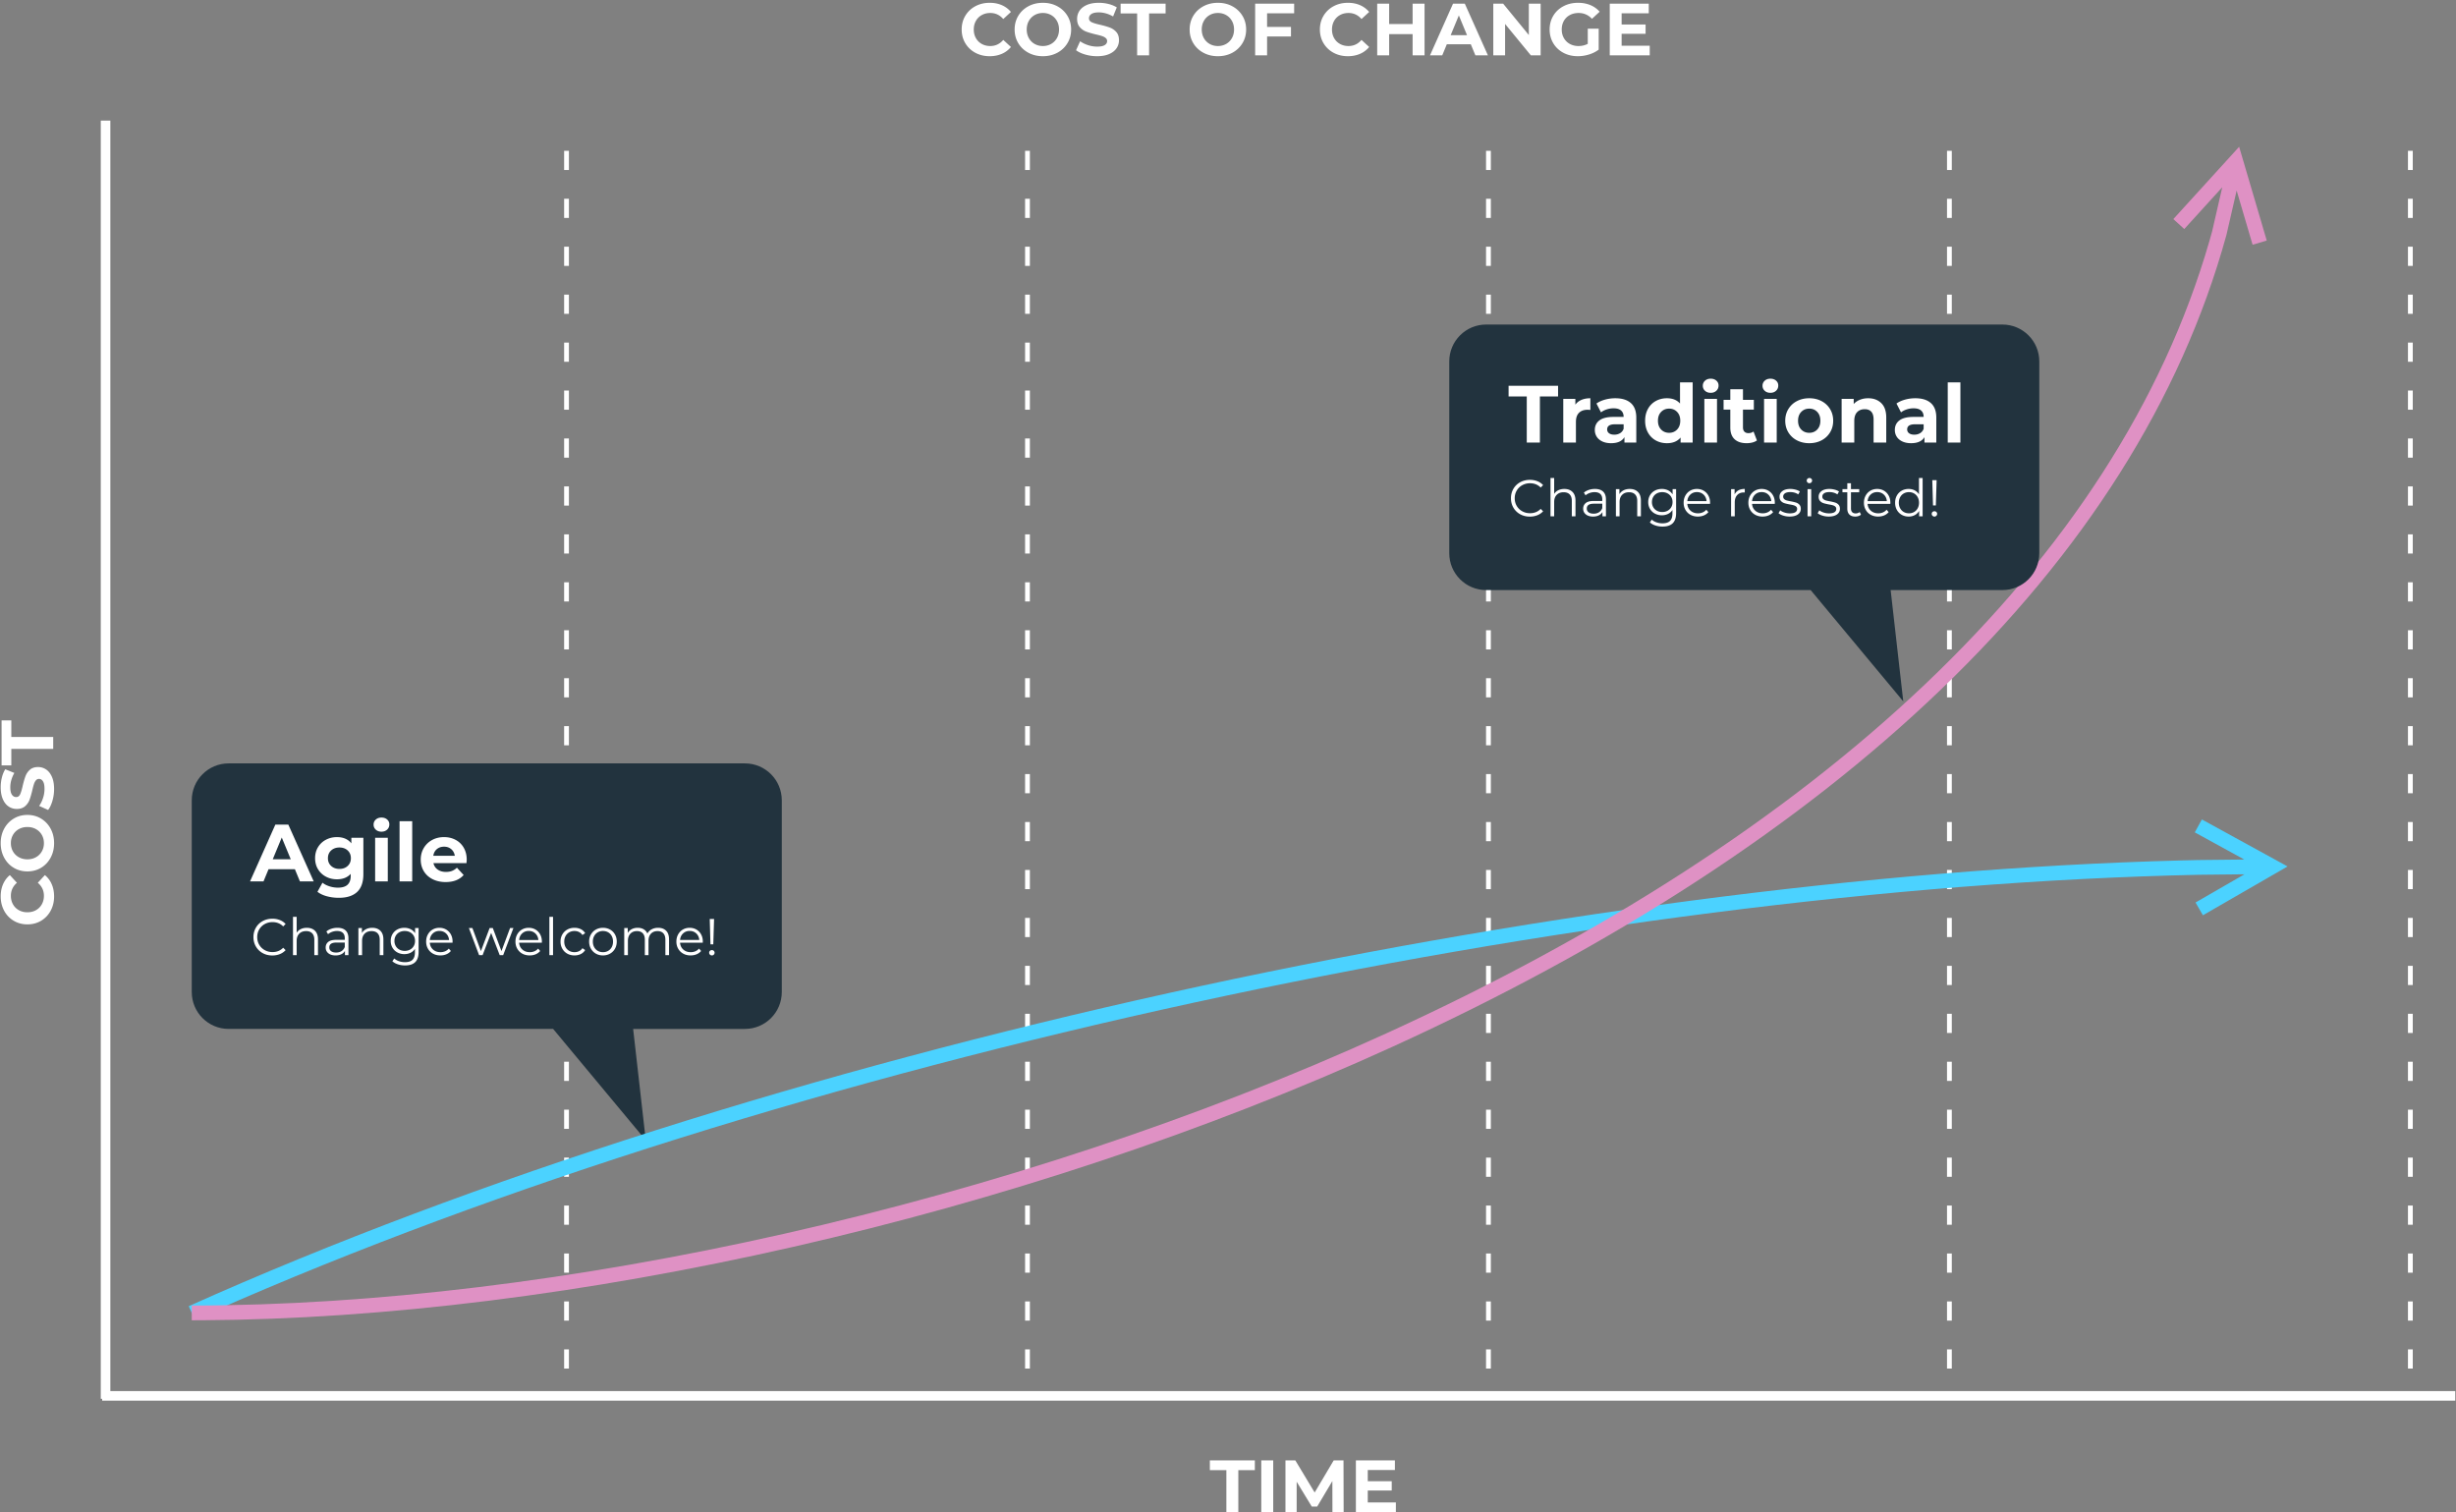
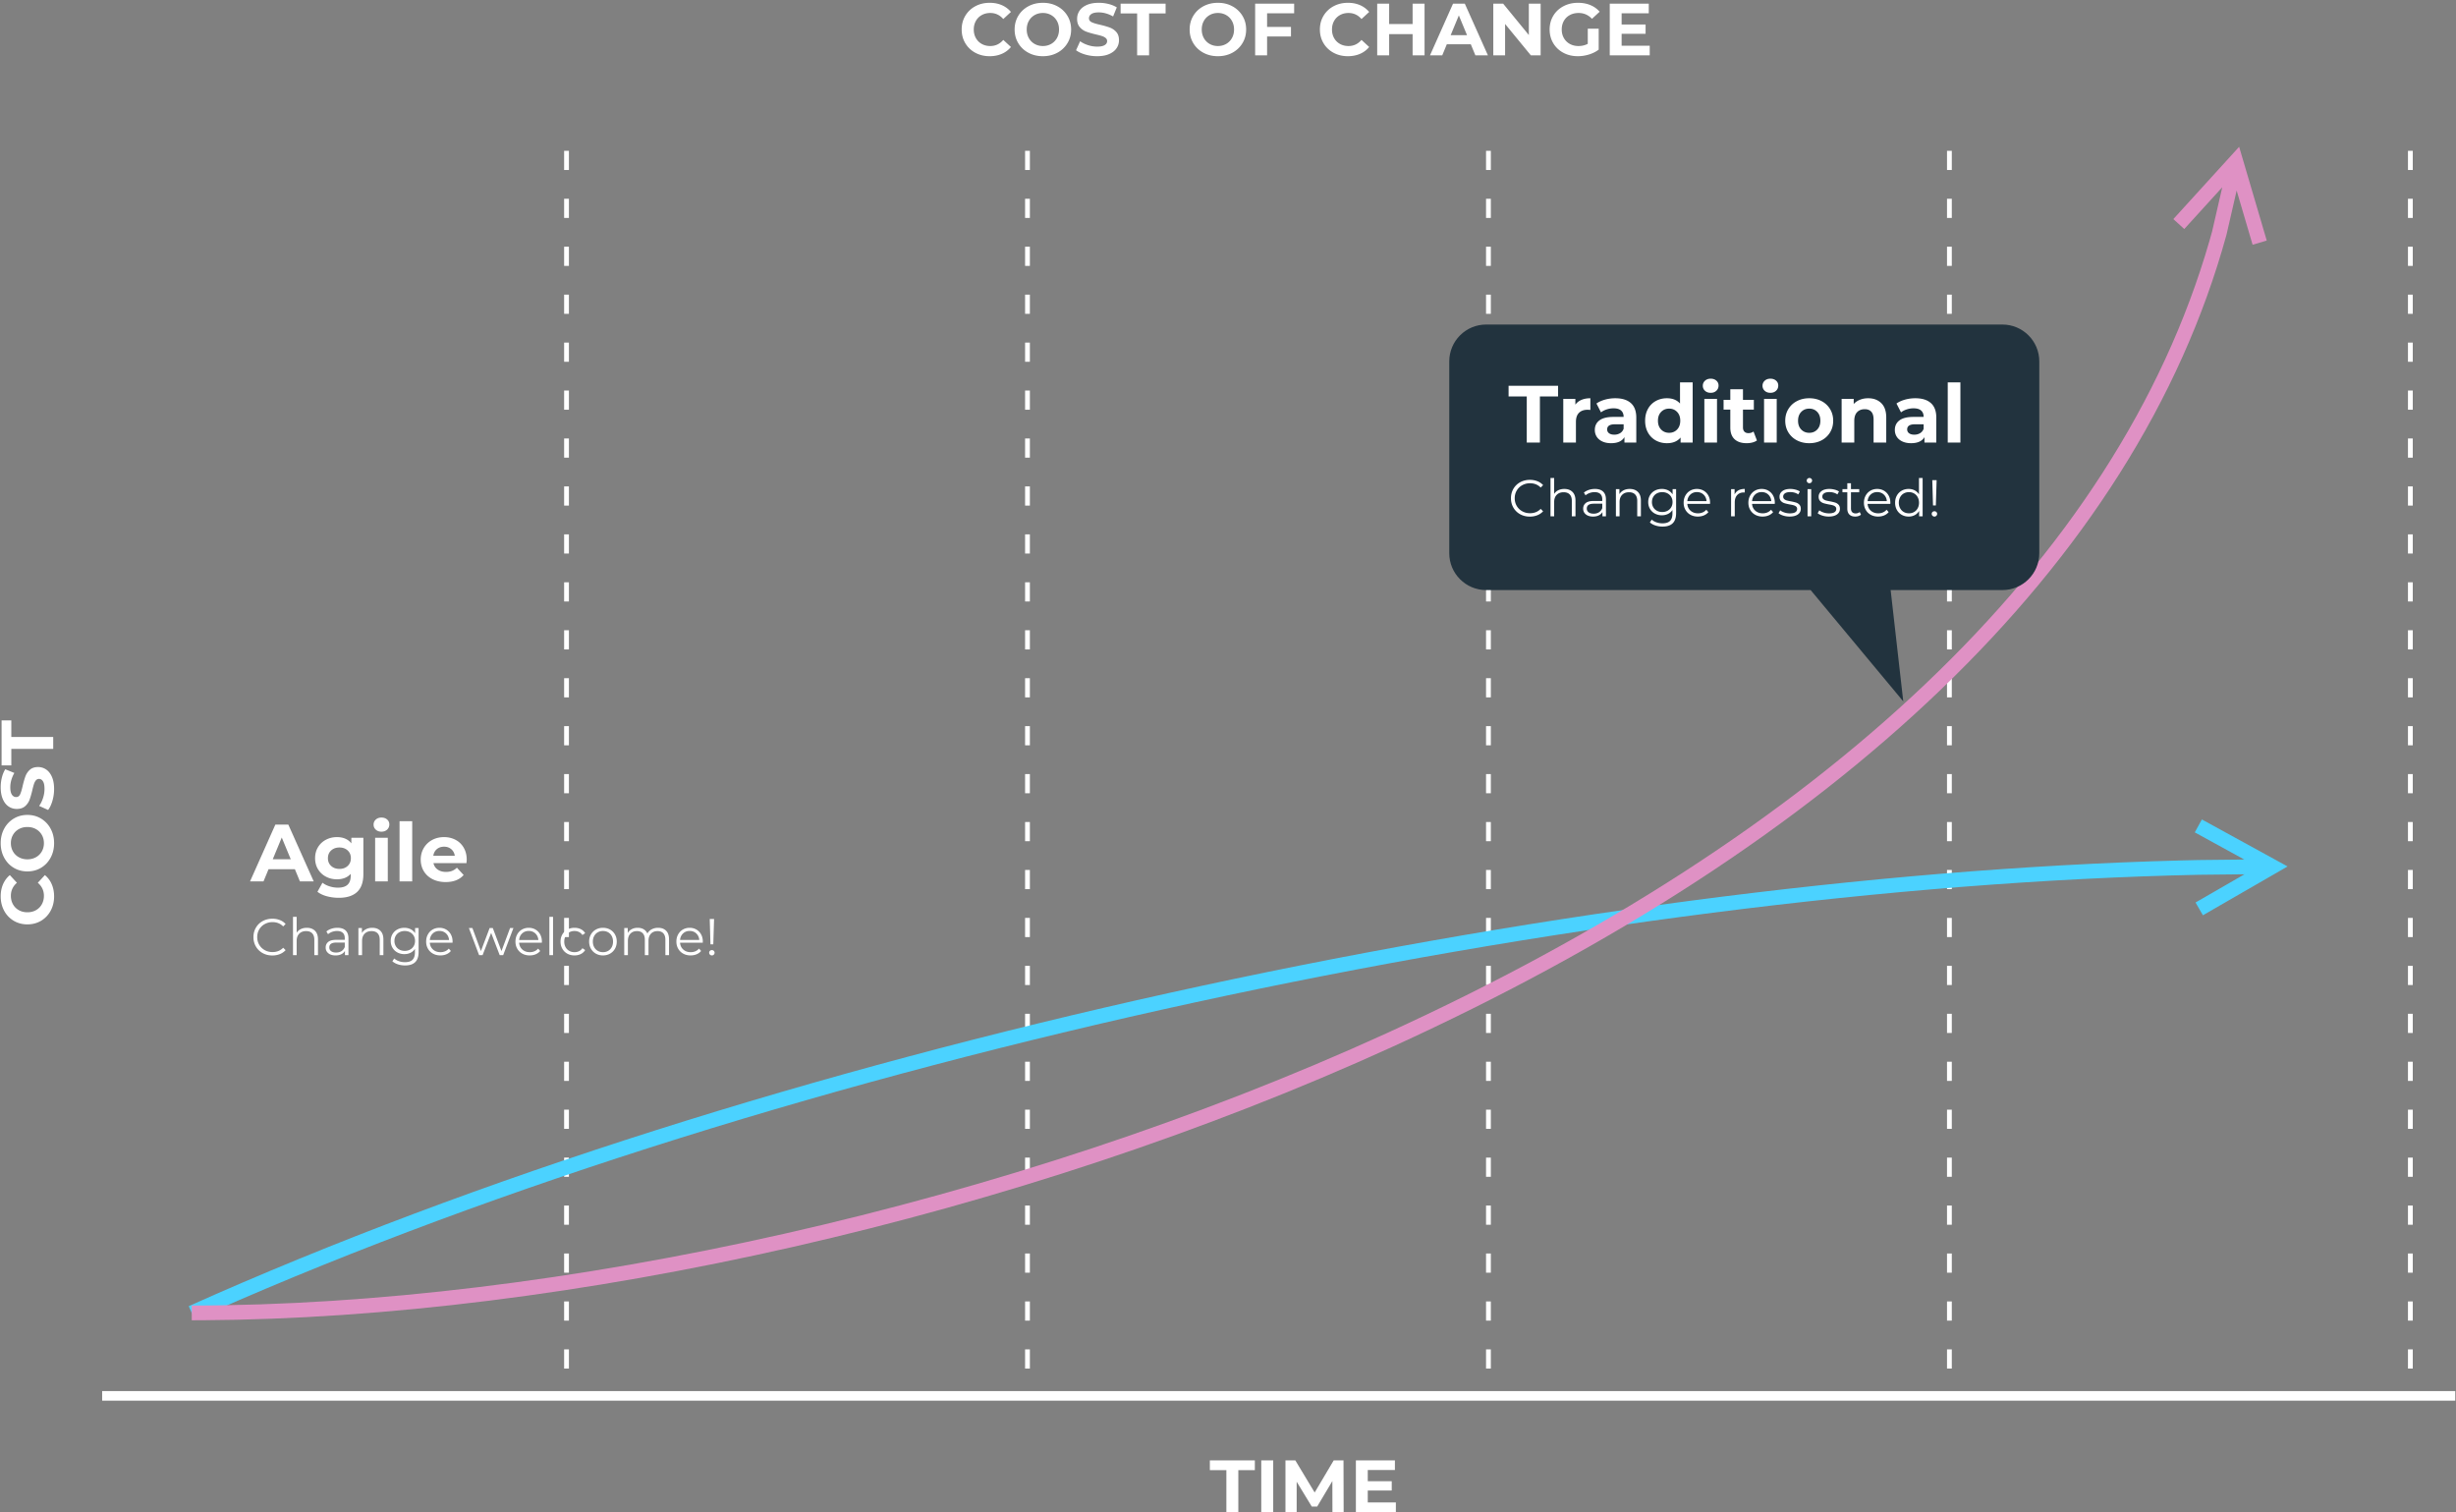
<svg xmlns="http://www.w3.org/2000/svg" width="666" height="410" viewBox="0 0 666 410">
  <rect x="0" y="0" width="666" height="410" fill="#808080" stroke="none" />
  <g fill="none" fill-rule="evenodd">
-     <path stroke="#FFFFFF" stroke-linecap="square" stroke-width="2.6" d="M28.625 34v344" />
    <path stroke="#FFFFFF" stroke-dasharray="3.9,9.1" stroke-linecap="square" stroke-width="1.3" d="M153.625 41.546v332.908" />
    <path stroke="#FFFFFF" stroke-dasharray="3.9,9.1" stroke-linecap="square" stroke-width="1.3" d="M278.625 41.546v332.908" />
    <path stroke="#FFFFFF" stroke-dasharray="3.9,9.1" stroke-linecap="square" stroke-width="1.3" d="M403.625 41.546v332.908" />
    <path stroke="#FFFFFF" stroke-dasharray="3.9,9.1" stroke-linecap="square" stroke-width="1.3" d="M528.625 41.546v332.908" />
    <path stroke="#FFFFFF" stroke-dasharray="3.9,9.1" stroke-linecap="square" stroke-width="1.3" d="M653.625 41.546v332.908" />
    <path fill="#FFFFFF" fill-rule="nonzero" d="M268.36 15.24c1.213 0 2.313-.213 3.3-.64a6.483 6.483 0 002.48-1.86l-2.08-1.92c-.947 1.107-2.12 1.66-3.52 1.66-.867 0-1.64-.19-2.32-.57-.68-.38-1.21-.91-1.59-1.59-.38-.68-.57-1.453-.57-2.32 0-.867.19-1.64.57-2.32.38-.68.91-1.21 1.59-1.59.68-.38 1.453-.57 2.32-.57 1.4 0 2.573.547 3.52 1.64l2.08-1.92a6.59 6.59 0 00-2.47-1.84c-.98-.427-2.077-.64-3.29-.64-1.44 0-2.737.31-3.89.93a6.94 6.94 0 00-2.72 2.58c-.66 1.1-.99 2.343-.99 3.73s.33 2.63.99 3.73a6.94 6.94 0 002.72 2.58c1.153.62 2.443.93 3.87.93zm14.44 0c1.453 0 2.76-.313 3.92-.94a7.067 7.067 0 002.74-2.59c.667-1.1 1-2.337 1-3.71 0-1.373-.333-2.61-1-3.71a7.067 7.067 0 00-2.74-2.59c-1.16-.627-2.467-.94-3.92-.94-1.453 0-2.763.313-3.93.94-1.167.627-2.08 1.49-2.74 2.59-.66 1.1-.99 2.337-.99 3.71 0 1.373.33 2.61.99 3.71.66 1.1 1.573 1.963 2.74 2.59 1.167.627 2.477.94 3.93.94zm0-2.76c-.827 0-1.573-.19-2.24-.57a4.09 4.09 0 01-1.57-1.59c-.38-.68-.57-1.453-.57-2.32 0-.867.19-1.64.57-2.32a4.09 4.09 0 011.57-1.59c.667-.38 1.413-.57 2.24-.57.827 0 1.573.19 2.24.57.667.38 1.19.91 1.57 1.59.38.68.57 1.453.57 2.32 0 .867-.19 1.64-.57 2.32a4.09 4.09 0 01-1.57 1.59c-.667.38-1.413.57-2.24.57zm14.7 2.76c1.28 0 2.367-.193 3.26-.58.893-.387 1.563-.91 2.01-1.57.447-.66.67-1.39.67-2.19 0-.933-.243-1.673-.73-2.22a4.339 4.339 0 00-1.75-1.2c-.68-.253-1.553-.507-2.62-.76-1.027-.227-1.79-.457-2.29-.69-.5-.233-.75-.59-.75-1.07 0-.48.217-.867.65-1.16.433-.293 1.103-.44 2.01-.44 1.293 0 2.587.367 3.88 1.1l1-2.46c-.64-.4-1.387-.707-2.24-.92a10.761 10.761 0 00-2.62-.32c-1.28 0-2.363.193-3.25.58-.887.387-1.55.91-1.99 1.57-.44.66-.66 1.397-.66 2.21 0 .933.243 1.68.73 2.24.487.56 1.07.967 1.75 1.22.68.253 1.553.507 2.62.76.693.16 1.243.307 1.65.44.407.133.74.31 1 .53.26.22.39.497.39.83 0 .453-.22.817-.66 1.09-.44.273-1.12.41-2.04.41a8.038 8.038 0 01-2.48-.4c-.827-.267-1.54-.62-2.14-1.06l-1.1 2.44c.627.48 1.457.87 2.49 1.17 1.033.3 2.103.45 3.21.45zm14.1-.24V3.64h4.48V1h-12.2v2.64h4.48V15h3.24zm18.66.24c1.453 0 2.76-.313 3.92-.94a7.067 7.067 0 002.74-2.59c.667-1.1 1-2.337 1-3.71 0-1.373-.333-2.61-1-3.71a7.067 7.067 0 00-2.74-2.59c-1.16-.627-2.467-.94-3.92-.94-1.453 0-2.763.313-3.93.94-1.167.627-2.08 1.49-2.74 2.59-.66 1.1-.99 2.337-.99 3.71 0 1.373.33 2.61.99 3.71.66 1.1 1.573 1.963 2.74 2.59 1.167.627 2.477.94 3.93.94zm0-2.76c-.827 0-1.573-.19-2.24-.57a4.09 4.09 0 01-1.57-1.59c-.38-.68-.57-1.453-.57-2.32 0-.867.19-1.64.57-2.32a4.09 4.09 0 011.57-1.59c.667-.38 1.413-.57 2.24-.57.827 0 1.573.19 2.24.57.667.38 1.19.91 1.57 1.59.38.68.57 1.453.57 2.32 0 .867-.19 1.64-.57 2.32a4.09 4.09 0 01-1.57 1.59c-.667.38-1.413.57-2.24.57zM343.6 15V9.9h6.48V7.3h-6.48V3.6h7.34V1h-10.58v14h3.24zm21.9.24c1.213 0 2.313-.213 3.3-.64a6.483 6.483 0 002.48-1.86l-2.08-1.92c-.947 1.107-2.12 1.66-3.52 1.66-.867 0-1.64-.19-2.32-.57-.68-.38-1.21-.91-1.59-1.59-.38-.68-.57-1.453-.57-2.32 0-.867.19-1.64.57-2.32.38-.68.91-1.21 1.59-1.59.68-.38 1.453-.57 2.32-.57 1.4 0 2.573.547 3.52 1.64l2.08-1.92a6.59 6.59 0 00-2.47-1.84c-.98-.427-2.077-.64-3.29-.64-1.44 0-2.737.31-3.89.93a6.94 6.94 0 00-2.72 2.58c-.66 1.1-.99 2.343-.99 3.73s.33 2.63.99 3.73a6.94 6.94 0 002.72 2.58c1.153.62 2.443.93 3.87.93zm11.2-.24V9.26h6.36V15h3.24V1h-3.24v5.52h-6.36V1h-3.24v14h3.24zm14.4 0l1.24-3h6.5l1.24 3h3.4l-6.26-14h-3.2l-6.24 14h3.32zm6.72-5.46h-4.44l2.22-5.36 2.22 5.36zM408.14 15V6.5l6.98 8.5h2.66V1h-3.2v8.5L407.62 1h-2.68v14h3.2zm19.72.24c1.013 0 2.02-.153 3.02-.46 1-.307 1.88-.747 2.64-1.32V7.78h-2.96v4.1c-.747.4-1.587.6-2.52.6-.88 0-1.663-.19-2.35-.57a4.102 4.102 0 01-1.61-1.59c-.387-.68-.58-1.453-.58-2.32 0-.88.193-1.66.58-2.34a4.017 4.017 0 011.62-1.58c.693-.373 1.487-.56 2.38-.56 1.413 0 2.62.527 3.62 1.58l2.08-1.92a6.618 6.618 0 00-2.52-1.8c-1-.413-2.113-.62-3.34-.62-1.467 0-2.787.31-3.96.93-1.173.62-2.09 1.48-2.75 2.58-.66 1.1-.99 2.343-.99 3.73s.33 2.63.99 3.73c.66 1.1 1.57 1.96 2.73 2.58 1.16.62 2.467.93 3.92.93zm19.5-.24v-2.6h-7.62V9.16h6.5V6.64h-6.5V3.6h7.36V1h-10.58v14h10.84z" />
    <path fill="#FFFFFF" fill-rule="nonzero" d="M14.67 243.07c0-1.213-.213-2.313-.64-3.3a6.483 6.483 0 00-1.86-2.48l-1.92 2.08c1.107.947 1.66 2.12 1.66 3.52 0 .867-.19 1.64-.57 2.32-.38.68-.91 1.21-1.59 1.59-.68.38-1.453.57-2.32.57-.867 0-1.64-.19-2.32-.57-.68-.38-1.21-.91-1.59-1.59-.38-.68-.57-1.453-.57-2.32 0-1.4.547-2.573 1.64-3.52l-1.92-2.08a6.59 6.59 0 00-1.84 2.47c-.427.98-.64 2.077-.64 3.29 0 1.44.31 2.737.93 3.89a6.94 6.94 0 002.58 2.72c1.1.66 2.343.99 3.73.99s2.63-.33 3.73-.99a6.94 6.94 0 002.58-2.72c.62-1.153.93-2.443.93-3.87zm0-14.44c0-1.453-.313-2.76-.94-3.92a7.067 7.067 0 00-2.59-2.74c-1.1-.667-2.337-1-3.71-1-1.373 0-2.61.333-3.71 1a7.067 7.067 0 00-2.59 2.74c-.627 1.16-.94 2.467-.94 3.92 0 1.453.313 2.763.94 3.93.627 1.167 1.49 2.08 2.59 2.74 1.1.66 2.337.99 3.71.99 1.373 0 2.61-.33 3.71-.99 1.1-.66 1.963-1.573 2.59-2.74.627-1.167.94-2.477.94-3.93zm-2.76 0c0 .827-.19 1.573-.57 2.24a4.09 4.09 0 01-1.59 1.57c-.68.38-1.453.57-2.32.57-.867 0-1.64-.19-2.32-.57a4.09 4.09 0 01-1.59-1.57c-.38-.667-.57-1.413-.57-2.24 0-.827.19-1.573.57-2.24a4.09 4.09 0 011.59-1.57c.68-.38 1.453-.57 2.32-.57.867 0 1.64.19 2.32.57.68.38 1.21.903 1.59 1.57.38.667.57 1.413.57 2.24zm2.76-14.7c0-1.28-.193-2.367-.58-3.26-.387-.893-.91-1.563-1.57-2.01a3.823 3.823 0 00-2.19-.67c-.933 0-1.673.243-2.22.73a4.339 4.339 0 00-1.2 1.75c-.253.68-.507 1.553-.76 2.62-.227 1.027-.457 1.79-.69 2.29-.233.5-.59.75-1.07.75-.48 0-.867-.217-1.16-.65-.293-.433-.44-1.103-.44-2.01 0-1.293.367-2.587 1.1-3.88l-2.46-1c-.4.64-.707 1.387-.92 2.24-.213.853-.32 1.727-.32 2.62 0 1.28.193 2.363.58 3.25.387.887.91 1.55 1.57 1.99.66.44 1.397.66 2.21.66.933 0 1.68-.243 2.24-.73.56-.487.967-1.07 1.22-1.75.253-.68.507-1.553.76-2.62.16-.693.307-1.243.44-1.65.133-.407.31-.74.53-1 .22-.26.497-.39.83-.39.453 0 .817.22 1.09.66.273.44.41 1.12.41 2.04 0 .827-.133 1.653-.4 2.48s-.62 1.54-1.06 2.14l2.44 1.1c.48-.627.87-1.457 1.17-2.49.3-1.033.45-2.103.45-3.21zm-.24-14.1H3.07v-4.48H.43v12.2h2.64v-4.48h11.36v-3.24z" />
    <path fill="#FFFFFF" fill-rule="nonzero" d="M335.8 410v-11.36h4.48V396h-12.2v2.64h4.48V410h3.24zm9.46 0v-14h-3.24v14h3.24zm6.36 0v-8.22l4.1 6.74h1.46l4.12-6.92.02 8.4h3.04l-.04-14h-2.66l-5.16 8.7-5.24-8.7h-2.68v14h3.04zm26.9 0v-2.6h-7.62v-3.24h6.5v-2.52h-6.5v-3.04h7.36V396h-10.58v14h10.84z" />
    <path stroke="#FFFFFF" stroke-linecap="square" stroke-width="2.6" d="M29 378.5h635.5" />
-     <path fill="#22333E" d="M202 207c5.523 0 10 4.477 10 10v52c0 5.523-4.477 10-10 10h-30.308l3.421 30.182L149.994 279H62c-5.523 0-10-4.477-10-10v-52c0-5.523 4.477-10 10-10h140z" />
    <path fill="#FFFFFF" fill-rule="nonzero" d="M71.454 239l1.364-3.3h7.15l1.364 3.3h3.74l-6.886-15.4h-3.52L67.802 239h3.652zm7.392-6.006h-4.884l2.442-5.896 2.442 5.896zm13.046 10.45c2.17 0 3.82-.528 4.95-1.584 1.13-1.056 1.694-2.67 1.694-4.84v-9.856H95.28v1.518c-.895-1.13-2.2-1.694-3.916-1.694-1.085 0-2.079.238-2.981.715a5.45 5.45 0 00-2.145 2.013c-.528.865-.792 1.863-.792 2.992 0 1.13.264 2.127.792 2.992a5.45 5.45 0 002.145 2.013c.902.477 1.896.715 2.981.715 1.599 0 2.845-.491 3.74-1.474v.506c0 1.085-.282 1.896-.847 2.431-.565.535-1.441.803-2.629.803a7.528 7.528 0 01-2.288-.363c-.763-.242-1.393-.568-1.892-.979l-1.364 2.464c.675.528 1.525.931 2.552 1.21a12.38 12.38 0 003.256.418zm.154-7.832c-.91 0-1.657-.268-2.244-.803-.587-.535-.88-1.236-.88-2.101s.293-1.566.88-2.101c.587-.535 1.335-.803 2.244-.803.91 0 1.654.268 2.233.803.58.535.869 1.236.869 2.101s-.29 1.566-.869 2.101c-.58.535-1.324.803-2.233.803zm11.396-10.098c.63 0 1.144-.187 1.54-.561.396-.374.594-.847.594-1.419 0-.528-.198-.968-.594-1.32-.396-.352-.91-.528-1.54-.528s-1.144.183-1.54.55a1.784 1.784 0 00-.594 1.364c0 .543.198.997.594 1.364.396.367.91.55 1.54.55zM105.158 239v-11.836h-3.432V239h3.432zm6.622 0v-16.324h-3.432V239h3.432zm9.064.176c2.141 0 3.77-.638 4.884-1.914l-1.826-1.98a3.97 3.97 0 01-1.331.869c-.477.183-1.023.275-1.639.275-.895 0-1.643-.213-2.244-.638a2.789 2.789 0 01-1.144-1.738h8.954c.044-.572.066-.88.066-.924 0-1.232-.268-2.314-.803-3.245a5.46 5.46 0 00-2.211-2.145c-.939-.499-1.987-.748-3.146-.748-1.188 0-2.262.26-3.223.781a5.78 5.78 0 00-2.266 2.178c-.55.931-.825 1.976-.825 3.135 0 1.173.279 2.222.836 3.146.557.924 1.35 1.646 2.376 2.167 1.027.52 2.207.781 3.542.781zm2.486-7.128h-5.83c.117-.763.44-1.364.968-1.804.528-.44 1.18-.66 1.958-.66.763 0 1.408.224 1.936.671.528.447.85 1.045.968 1.793zm-49.478 27.036c.728 0 1.402-.124 2.023-.371a4.238 4.238 0 001.575-1.071l-.658-.658c-.756.784-1.722 1.176-2.898 1.176-.775 0-1.48-.177-2.114-.532a3.887 3.887 0 01-1.491-1.456c-.36-.616-.539-1.307-.539-2.072 0-.765.18-1.456.539-2.072a3.887 3.887 0 011.491-1.456 4.259 4.259 0 012.114-.532c1.167 0 2.133.387 2.898 1.162l.658-.658a4.179 4.179 0 00-1.568-1.064 5.453 5.453 0 00-2.016-.364c-.97 0-1.848.215-2.632.644a4.703 4.703 0 00-1.841 1.785c-.443.76-.665 1.612-.665 2.555 0 .943.222 1.794.665 2.555a4.716 4.716 0 001.834 1.785c.78.43 1.654.644 2.625.644zm6.594-.084v-3.864c0-.83.231-1.482.693-1.953.462-.471 1.09-.707 1.883-.707.71 0 1.255.2 1.638.602.383.401.574.985.574 1.75V259h.994v-4.27c0-1.027-.273-1.808-.819-2.345-.546-.537-1.281-.805-2.205-.805-.616 0-1.162.117-1.638.35-.476.233-.85.565-1.12.994v-4.312h-.994V259h.994zm10.556.07c.597 0 1.113-.107 1.547-.322a2.28 2.28 0 00.987-.896V259h.952v-4.564c0-.943-.257-1.654-.77-2.135-.513-.48-1.25-.721-2.212-.721-.579 0-1.13.086-1.652.259-.523.173-.97.418-1.344.735l.448.742c.308-.27.677-.483 1.106-.637a3.95 3.95 0 011.344-.231c.681 0 1.2.166 1.554.497.355.331.532.814.532 1.449v.448h-2.338c-.99 0-1.71.191-2.163.574-.453.383-.679.887-.679 1.512 0 .644.243 1.162.728 1.554.485.392 1.139.588 1.96.588zm.154-.784c-.588 0-1.045-.124-1.372-.371-.327-.247-.49-.586-.49-1.015 0-.877.63-1.316 1.89-1.316h2.31v1.204c-.196.485-.495.856-.896 1.113s-.882.385-1.442.385zm7.028.714v-3.864c0-.83.231-1.482.693-1.953.462-.471 1.09-.707 1.883-.707.71 0 1.255.2 1.638.602.383.401.574.985.574 1.75V259h.994v-4.27c0-1.027-.273-1.808-.819-2.345-.546-.537-1.281-.805-2.205-.805-.635 0-1.192.124-1.673.371-.48.247-.856.595-1.127 1.043v-1.358h-.952V259h.994zm11.648 2.786c1.232 0 2.154-.301 2.765-.903.611-.602.917-1.528.917-2.779v-6.468h-.952v1.414a3.053 3.053 0 00-1.218-1.092 3.735 3.735 0 00-1.694-.378c-.7 0-1.33.15-1.89.448a3.338 3.338 0 00-1.323 1.26c-.322.541-.483 1.157-.483 1.848 0 .69.161 1.309.483 1.855.322.546.765.97 1.33 1.274a3.915 3.915 0 001.883.455c.607 0 1.16-.121 1.659-.364.5-.243.903-.597 1.211-1.064v.938c0 .915-.22 1.589-.658 2.023-.439.434-1.125.651-2.058.651-.56 0-1.094-.089-1.603-.266a3.783 3.783 0 01-1.295-.742l-.504.756c.383.355.88.632 1.491.833.611.2 1.258.301 1.939.301zm-.084-3.948c-.532 0-1.01-.114-1.435-.343a2.49 2.49 0 01-.994-.959 2.74 2.74 0 01-.357-1.4c0-.523.119-.99.357-1.4.238-.41.57-.728.994-.952a3.028 3.028 0 011.435-.336c.541 0 1.024.114 1.449.343.425.229.756.546.994.952.238.406.357.87.357 1.393s-.119.99-.357 1.4c-.238.41-.572.73-1.001.959-.43.229-.91.343-1.442.343zm9.674 1.232c.588 0 1.127-.103 1.617-.308.49-.205.898-.504 1.225-.896l-.56-.644c-.28.317-.611.558-.994.721a3.177 3.177 0 01-1.26.245c-.812 0-1.484-.236-2.016-.707s-.826-1.09-.882-1.855h6.16l.014-.308c0-.728-.154-1.374-.462-1.939a3.374 3.374 0 00-1.274-1.323c-.541-.317-1.153-.476-1.834-.476s-1.295.159-1.841.476c-.546.317-.975.76-1.288 1.33-.313.57-.469 1.213-.469 1.932 0 .719.163 1.363.49 1.932.327.57.782 1.015 1.365 1.337.583.322 1.253.483 2.009.483zm2.352-4.186h-5.222c.065-.728.338-1.318.819-1.771.48-.453 1.076-.679 1.785-.679.719 0 1.318.226 1.799.679.48.453.754 1.043.819 1.771zM130.86 259l2.324-6.034 2.324 6.034h.938l2.786-7.364h-.91l-2.338 6.258-2.352-6.258h-.854l-2.366 6.258-2.31-6.258h-.952l2.772 7.364h.938zm12.782.07c.588 0 1.127-.103 1.617-.308.49-.205.898-.504 1.225-.896l-.56-.644c-.28.317-.611.558-.994.721a3.177 3.177 0 01-1.26.245c-.812 0-1.484-.236-2.016-.707s-.826-1.09-.882-1.855h6.16l.014-.308c0-.728-.154-1.374-.462-1.939a3.374 3.374 0 00-1.274-1.323c-.541-.317-1.153-.476-1.834-.476s-1.295.159-1.841.476c-.546.317-.975.76-1.288 1.33-.313.57-.469 1.213-.469 1.932 0 .719.163 1.363.49 1.932.327.57.782 1.015 1.365 1.337.583.322 1.253.483 2.009.483zm2.352-4.186h-5.222c.065-.728.338-1.318.819-1.771.48-.453 1.076-.679 1.785-.679.719 0 1.318.226 1.799.679.48.453.754 1.043.819 1.771zM149.97 259v-10.388h-.994V259h.994zm5.824.07c.625 0 1.19-.124 1.694-.371s.9-.609 1.19-1.085l-.742-.504c-.243.364-.55.635-.924.812-.373.177-.78.266-1.218.266-.532 0-1.01-.119-1.435-.357a2.52 2.52 0 01-.994-1.008c-.238-.434-.357-.936-.357-1.505 0-.56.119-1.06.357-1.498.238-.439.57-.777.994-1.015a2.884 2.884 0 011.435-.357c.439 0 .845.091 1.218.273.373.182.681.455.924.819l.742-.504a2.825 2.825 0 00-1.183-1.085c-.5-.247-1.066-.371-1.701-.371-.728 0-1.379.159-1.953.476a3.46 3.46 0 00-1.351 1.33c-.327.57-.49 1.213-.49 1.932 0 .719.163 1.365.49 1.939.327.574.777 1.02 1.351 1.337.574.317 1.225.476 1.953.476zm7.714 0c.71 0 1.349-.161 1.918-.483a3.473 3.473 0 001.337-1.337c.322-.57.483-1.213.483-1.932 0-.719-.161-1.363-.483-1.932a3.424 3.424 0 00-1.337-1.33c-.57-.317-1.209-.476-1.918-.476-.71 0-1.349.159-1.918.476-.57.317-1.017.76-1.344 1.33-.327.57-.49 1.213-.49 1.932 0 .719.163 1.363.49 1.932.327.57.775 1.015 1.344 1.337.57.322 1.209.483 1.918.483zm0-.882c-.523 0-.992-.119-1.407-.357a2.535 2.535 0 01-.98-1.015c-.238-.439-.357-.938-.357-1.498s.119-1.06.357-1.498c.238-.439.565-.777.98-1.015a2.779 2.779 0 011.407-.357c.523 0 .992.119 1.407.357.415.238.74.576.973 1.015.233.439.35.938.35 1.498s-.117 1.06-.35 1.498a2.489 2.489 0 01-.973 1.015 2.779 2.779 0 01-1.407.357zm6.762.812v-3.864c0-.83.222-1.482.665-1.953.443-.471 1.043-.707 1.799-.707.681 0 1.206.2 1.575.602.369.401.553.985.553 1.75V259h.994v-3.864c0-.83.22-1.482.658-1.953.439-.471 1.04-.707 1.806-.707.672 0 1.192.2 1.561.602.369.401.553.985.553 1.75V259h.994v-4.27c0-1.036-.264-1.82-.791-2.352-.527-.532-1.253-.798-2.177-.798-.653 0-1.234.138-1.743.413a2.87 2.87 0 00-1.169 1.141 2.41 2.41 0 00-1.015-1.162c-.453-.261-.987-.392-1.603-.392-.607 0-1.143.121-1.61.364-.467.243-.83.588-1.092 1.036v-1.344h-.952V259h.994zm17.01.07c.588 0 1.127-.103 1.617-.308.49-.205.898-.504 1.225-.896l-.56-.644c-.28.317-.611.558-.994.721a3.177 3.177 0 01-1.26.245c-.812 0-1.484-.236-2.016-.707s-.826-1.09-.882-1.855h6.16l.014-.308c0-.728-.154-1.374-.462-1.939a3.374 3.374 0 00-1.274-1.323c-.541-.317-1.153-.476-1.834-.476s-1.295.159-1.841.476c-.546.317-.975.76-1.288 1.33-.313.57-.469 1.213-.469 1.932 0 .719.163 1.363.49 1.932.327.57.782 1.015 1.365 1.337.583.322 1.253.483 2.009.483zm2.352-4.186h-5.222c.065-.728.338-1.318.819-1.771.48-.453 1.076-.679 1.785-.679.719 0 1.318.226 1.799.679.48.453.754 1.043.819 1.771zm3.794 1.176l.21-6.86h-1.176l.196 6.86h.77zm-.378 3.01a.692.692 0 00.518-.217.71.71 0 00.21-.511.68.68 0 00-.21-.511.717.717 0 00-.518-.203.734.734 0 00-.532.203.68.68 0 00-.21.511.7.7 0 00.217.511c.145.145.32.217.525.217z" />
    <path fill="#4BD2FF" fill-rule="nonzero" d="M597.091 222.2l20.12 11.033 3.118 1.71-3.08 1.776-19.877 11.465-1.999-3.465 13.264-7.651-12.318.133c-164.972 3.487-382.571 49.522-538.786 118.526l-4.715 2.098-1.636-3.65c155.462-69.69 373.482-116.497 540.042-120.854l5.031-.119 12.338-.133-13.425-7.363 1.923-3.507z" />
    <path fill="#DF91C4" fill-rule="nonzero" d="M607.194 39.806l1.005 3.41 6.48 22.014-3.836 1.13-4.326-14.69-2.774 12.06c-24.764 89.952-106.525 165.529-226.1 220.09-101.62 46.37-224.25 73.631-322.668 74.172L52 358v-4c98.336 0 221.854-27.217 323.983-73.818 117.415-53.577 197.888-127.413 223.134-214.78l.748-2.651 2.754-11.977-10.306 11.324-2.958-2.693 15.446-16.97 2.393-2.629z" />
    <path fill="#22333E" d="M543 88c5.523 0 10 4.477 10 10v52c0 5.523-4.477 10-10 10h-30.308l3.421 30.182L490.994 160H403c-5.523 0-10-4.477-10-10V98c0-5.523 4.477-10 10-10h140z" />
    <path fill="#FFFFFF" fill-rule="nonzero" d="M417.58 120v-12.496h4.928V104.6h-13.42v2.904h4.928V120h3.564zm9.768 0v-5.588c0-1.1.279-1.925.836-2.475.557-.55 1.327-.825 2.31-.825.132 0 .389.015.77.044v-3.168c-.91 0-1.712.147-2.409.44-.697.293-1.25.726-1.661 1.298v-1.562h-3.278V120h3.432zm9.548.176c1.76 0 2.963-.55 3.608-1.65V120h3.212v-6.754c0-1.76-.491-3.076-1.474-3.949-.983-.873-2.39-1.309-4.224-1.309-.953 0-1.881.125-2.783.374-.902.25-1.676.601-2.321 1.056l1.232 2.398c.425-.337.942-.605 1.551-.803a5.974 5.974 0 011.859-.297c.91 0 1.591.202 2.046.605.455.403.682.979.682 1.727h-2.728c-1.73 0-3.01.315-3.839.946-.829.63-1.243 1.496-1.243 2.596 0 .69.176 1.305.528 1.848.352.543.862.968 1.529 1.276.667.308 1.456.462 2.365.462zm.858-2.31c-.601 0-1.074-.128-1.419-.385a1.234 1.234 0 01-.517-1.045c0-.924.704-1.386 2.112-1.386h2.354v1.21c-.19.528-.513.928-.968 1.199-.455.271-.975.407-1.562.407zm14.278 2.31c1.613 0 2.845-.513 3.696-1.54V120h3.278v-16.324h-3.432v5.742c-.85-.953-2.031-1.43-3.542-1.43-1.115 0-2.123.25-3.025.748a5.356 5.356 0 00-2.123 2.134c-.513.924-.77 1.995-.77 3.212s.257 2.288.77 3.212a5.356 5.356 0 002.123 2.134c.902.499 1.91.748 3.025.748zm.594-2.816c-.88 0-1.606-.297-2.178-.891-.572-.594-.858-1.39-.858-2.387 0-.997.286-1.793.858-2.387.572-.594 1.298-.891 2.178-.891.865 0 1.584.297 2.156.891.572.594.858 1.39.858 2.387 0 .997-.286 1.793-.858 2.387-.572.594-1.29.891-2.156.891zm11.264-10.846c.63 0 1.144-.187 1.54-.561.396-.374.594-.847.594-1.419 0-.528-.198-.968-.594-1.32-.396-.352-.91-.528-1.54-.528s-1.144.183-1.54.55a1.784 1.784 0 00-.594 1.364c0 .543.198.997.594 1.364.396.367.91.55 1.54.55zM465.606 120v-11.836h-3.432V120h3.432zm8.03.176c.543 0 1.06-.062 1.551-.187.491-.125.906-.312 1.243-.561l-.924-2.42c-.381.293-.843.44-1.386.44-.47 0-.832-.136-1.089-.407-.257-.271-.385-.656-.385-1.155v-4.818h2.948v-2.64h-2.948v-2.882h-3.432v2.882h-1.826v2.64h1.826v4.862c0 1.393.385 2.45 1.155 3.168.77.719 1.859 1.078 3.267 1.078zm6.446-13.662c.63 0 1.144-.187 1.54-.561.396-.374.594-.847.594-1.419 0-.528-.198-.968-.594-1.32-.396-.352-.91-.528-1.54-.528s-1.144.183-1.54.55a1.784 1.784 0 00-.594 1.364c0 .543.198.997.594 1.364.396.367.91.55 1.54.55zM481.798 120v-11.836h-3.432V120h3.432zm8.822.176c1.247 0 2.361-.26 3.344-.781a5.824 5.824 0 002.31-2.167c.557-.924.836-1.973.836-3.146 0-1.173-.279-2.222-.836-3.146a5.824 5.824 0 00-2.31-2.167c-.983-.52-2.097-.781-3.344-.781-1.247 0-2.365.26-3.355.781a5.806 5.806 0 00-2.321 2.167c-.557.924-.836 1.973-.836 3.146 0 1.173.279 2.222.836 3.146a5.806 5.806 0 002.321 2.167c.99.52 2.108.781 3.355.781zm0-2.816c-.88 0-1.606-.297-2.178-.891-.572-.594-.858-1.39-.858-2.387 0-.997.286-1.793.858-2.387.572-.594 1.298-.891 2.178-.891.88 0 1.602.297 2.167.891.565.594.847 1.39.847 2.387 0 .997-.282 1.793-.847 2.387-.565.594-1.287.891-2.167.891zm12.21 2.64v-5.852c0-1.056.257-1.852.77-2.387.513-.535 1.203-.803 2.068-.803.777 0 1.371.231 1.782.693.41.462.616 1.162.616 2.101V120h3.432v-6.776c0-1.73-.451-3.036-1.353-3.916-.902-.88-2.086-1.32-3.553-1.32-.807 0-1.547.136-2.222.407a4.551 4.551 0 00-1.694 1.155v-1.386h-3.278V120h3.432zm15.422.176c1.76 0 2.963-.55 3.608-1.65V120h3.212v-6.754c0-1.76-.491-3.076-1.474-3.949-.983-.873-2.39-1.309-4.224-1.309-.953 0-1.881.125-2.783.374-.902.25-1.676.601-2.321 1.056l1.232 2.398c.425-.337.942-.605 1.551-.803a5.974 5.974 0 011.859-.297c.91 0 1.591.202 2.046.605.455.403.682.979.682 1.727h-2.728c-1.73 0-3.01.315-3.839.946-.829.63-1.243 1.496-1.243 2.596 0 .69.176 1.305.528 1.848.352.543.862.968 1.529 1.276.667.308 1.456.462 2.365.462zm.858-2.31c-.601 0-1.074-.128-1.419-.385a1.234 1.234 0 01-.517-1.045c0-.924.704-1.386 2.112-1.386h2.354v1.21c-.19.528-.513.928-.968 1.199-.455.271-.975.407-1.562.407zM531.606 120v-16.324h-3.432V120h3.432zm-116.754 20.084c.728 0 1.402-.124 2.023-.371a4.238 4.238 0 001.575-1.071l-.658-.658c-.756.784-1.722 1.176-2.898 1.176-.775 0-1.48-.177-2.114-.532a3.887 3.887 0 01-1.491-1.456c-.36-.616-.539-1.307-.539-2.072 0-.765.18-1.456.539-2.072a3.887 3.887 0 011.491-1.456 4.259 4.259 0 012.114-.532c1.167 0 2.133.387 2.898 1.162l.658-.658a4.179 4.179 0 00-1.568-1.064 5.453 5.453 0 00-2.016-.364c-.97 0-1.848.215-2.632.644a4.703 4.703 0 00-1.841 1.785c-.443.76-.665 1.612-.665 2.555 0 .943.222 1.794.665 2.555a4.716 4.716 0 001.834 1.785c.78.43 1.654.644 2.625.644zm6.594-.084v-3.864c0-.83.231-1.482.693-1.953.462-.471 1.09-.707 1.883-.707.71 0 1.255.2 1.638.602.383.401.574.985.574 1.75V140h.994v-4.27c0-1.027-.273-1.808-.819-2.345-.546-.537-1.281-.805-2.205-.805-.616 0-1.162.117-1.638.35-.476.233-.85.565-1.12.994v-4.312h-.994V140h.994zm10.556.07c.597 0 1.113-.107 1.547-.322a2.28 2.28 0 00.987-.896V140h.952v-4.564c0-.943-.257-1.654-.77-2.135-.513-.48-1.25-.721-2.212-.721-.579 0-1.13.086-1.652.259-.523.173-.97.418-1.344.735l.448.742c.308-.27.677-.483 1.106-.637a3.95 3.95 0 011.344-.231c.681 0 1.2.166 1.554.497.355.331.532.814.532 1.449v.448h-2.338c-.99 0-1.71.191-2.163.574-.453.383-.679.887-.679 1.512 0 .644.243 1.162.728 1.554.485.392 1.139.588 1.96.588zm.154-.784c-.588 0-1.045-.124-1.372-.371-.327-.247-.49-.586-.49-1.015 0-.877.63-1.316 1.89-1.316h2.31v1.204c-.196.485-.495.856-.896 1.113s-.882.385-1.442.385zm7.028.714v-3.864c0-.83.231-1.482.693-1.953.462-.471 1.09-.707 1.883-.707.71 0 1.255.2 1.638.602.383.401.574.985.574 1.75V140h.994v-4.27c0-1.027-.273-1.808-.819-2.345-.546-.537-1.281-.805-2.205-.805-.635 0-1.192.124-1.673.371-.48.247-.856.595-1.127 1.043v-1.358h-.952V140h.994zm11.648 2.786c1.232 0 2.154-.301 2.765-.903.611-.602.917-1.528.917-2.779v-6.468h-.952v1.414a3.053 3.053 0 00-1.218-1.092 3.735 3.735 0 00-1.694-.378c-.7 0-1.33.15-1.89.448a3.338 3.338 0 00-1.323 1.26c-.322.541-.483 1.157-.483 1.848 0 .69.161 1.309.483 1.855.322.546.765.97 1.33 1.274a3.915 3.915 0 001.883.455c.607 0 1.16-.121 1.659-.364.5-.243.903-.597 1.211-1.064v.938c0 .915-.22 1.589-.658 2.023-.439.434-1.125.651-2.058.651-.56 0-1.094-.089-1.603-.266a3.783 3.783 0 01-1.295-.742l-.504.756c.383.355.88.632 1.491.833.611.2 1.258.301 1.939.301zm-.084-3.948c-.532 0-1.01-.114-1.435-.343a2.49 2.49 0 01-.994-.959 2.74 2.74 0 01-.357-1.4c0-.523.119-.99.357-1.4.238-.41.57-.728.994-.952a3.028 3.028 0 011.435-.336c.541 0 1.024.114 1.449.343.425.229.756.546.994.952.238.406.357.87.357 1.393s-.119.99-.357 1.4c-.238.41-.572.73-1.001.959-.43.229-.91.343-1.442.343zm9.674 1.232c.588 0 1.127-.103 1.617-.308.49-.205.898-.504 1.225-.896l-.56-.644c-.28.317-.611.558-.994.721a3.177 3.177 0 01-1.26.245c-.812 0-1.484-.236-2.016-.707s-.826-1.09-.882-1.855h6.16l.014-.308c0-.728-.154-1.374-.462-1.939a3.374 3.374 0 00-1.274-1.323c-.541-.317-1.153-.476-1.834-.476s-1.295.159-1.841.476c-.546.317-.975.76-1.288 1.33-.313.57-.469 1.213-.469 1.932 0 .719.163 1.363.49 1.932.327.57.782 1.015 1.365 1.337.583.322 1.253.483 2.009.483zm2.352-4.186h-5.222c.065-.728.338-1.318.819-1.771.48-.453 1.076-.679 1.785-.679.719 0 1.318.226 1.799.679.48.453.754 1.043.819 1.771zm7.644 4.116v-3.752c0-.859.22-1.526.658-2.002.439-.476 1.045-.714 1.82-.714l.238.014v-.966c-.681 0-1.253.126-1.715.378-.462.252-.81.625-1.043 1.12v-1.442h-.952V140h.994zm7.56.07c.588 0 1.127-.103 1.617-.308.49-.205.898-.504 1.225-.896l-.56-.644c-.28.317-.611.558-.994.721a3.177 3.177 0 01-1.26.245c-.812 0-1.484-.236-2.016-.707s-.826-1.09-.882-1.855h6.16l.014-.308c0-.728-.154-1.374-.462-1.939a3.374 3.374 0 00-1.274-1.323c-.541-.317-1.153-.476-1.834-.476s-1.295.159-1.841.476c-.546.317-.975.76-1.288 1.33-.313.57-.469 1.213-.469 1.932 0 .719.163 1.363.49 1.932.327.57.782 1.015 1.365 1.337.583.322 1.253.483 2.009.483zm2.352-4.186h-5.222c.065-.728.338-1.318.819-1.771.48-.453 1.076-.679 1.785-.679.719 0 1.318.226 1.799.679.48.453.754 1.043.819 1.771zm4.956 4.186c.952 0 1.696-.189 2.233-.567.537-.378.805-.889.805-1.533 0-.476-.126-.85-.378-1.12a2.077 2.077 0 00-.91-.574 12.884 12.884 0 00-1.414-.336c-.476-.084-.85-.166-1.12-.245a1.68 1.68 0 01-.679-.371c-.182-.168-.273-.392-.273-.672 0-.364.161-.658.483-.882.322-.224.8-.336 1.435-.336.84 0 1.563.21 2.17.63l.434-.798c-.308-.205-.7-.371-1.176-.497a5.56 5.56 0 00-1.428-.189c-.915 0-1.629.196-2.142.588-.513.392-.77.896-.77 1.512 0 .495.128.882.385 1.162.257.28.567.478.931.595.364.117.845.231 1.442.343.448.075.807.152 1.078.231.27.08.495.196.672.35.177.154.266.366.266.637 0 .383-.161.679-.483.889-.322.21-.819.315-1.491.315-.504 0-.99-.077-1.456-.231-.467-.154-.854-.352-1.162-.595l-.448.784c.308.261.735.478 1.281.651a5.654 5.654 0 001.715.259zm5.376-9.044c.205 0 .378-.07.518-.21.14-.14.21-.313.21-.518a.649.649 0 00-.21-.483.717.717 0 00-.518-.203.704.704 0 00-.518.21.672.672 0 00-.21.49c0 .196.07.364.21.504.14.14.313.21.518.21zm.49 8.974v-7.364h-.994V140h.994zm4.746.07c.952 0 1.696-.189 2.233-.567.537-.378.805-.889.805-1.533 0-.476-.126-.85-.378-1.12a2.077 2.077 0 00-.91-.574 12.884 12.884 0 00-1.414-.336c-.476-.084-.85-.166-1.12-.245a1.68 1.68 0 01-.679-.371c-.182-.168-.273-.392-.273-.672 0-.364.161-.658.483-.882.322-.224.8-.336 1.435-.336.84 0 1.563.21 2.17.63l.434-.798c-.308-.205-.7-.371-1.176-.497a5.56 5.56 0 00-1.428-.189c-.915 0-1.629.196-2.142.588-.513.392-.77.896-.77 1.512 0 .495.128.882.385 1.162.257.28.567.478.931.595.364.117.845.231 1.442.343.448.075.807.152 1.078.231.27.08.495.196.672.35.177.154.266.366.266.637 0 .383-.161.679-.483.889-.322.21-.819.315-1.491.315-.504 0-.99-.077-1.456-.231-.467-.154-.854-.352-1.162-.595l-.448.784c.308.261.735.478 1.281.651a5.654 5.654 0 001.715.259zm7.196 0c.299 0 .586-.044.861-.133.275-.089.506-.217.693-.385l-.35-.714a1.48 1.48 0 01-.497.28c-.191.065-.39.098-.595.098-.41 0-.726-.114-.945-.343-.22-.229-.329-.562-.329-1.001v-4.396h2.24v-.84h-2.24v-1.61h-.994v1.61h-1.316v.84h1.316v4.452c0 .681.187 1.209.56 1.582.373.373.905.56 1.596.56zm6.216 0c.588 0 1.127-.103 1.617-.308.49-.205.898-.504 1.225-.896l-.56-.644c-.28.317-.611.558-.994.721a3.177 3.177 0 01-1.26.245c-.812 0-1.484-.236-2.016-.707s-.826-1.09-.882-1.855h6.16l.014-.308c0-.728-.154-1.374-.462-1.939a3.374 3.374 0 00-1.274-1.323c-.541-.317-1.153-.476-1.834-.476s-1.295.159-1.841.476c-.546.317-.975.76-1.288 1.33-.313.57-.469 1.213-.469 1.932 0 .719.163 1.363.49 1.932.327.57.782 1.015 1.365 1.337.583.322 1.253.483 2.009.483zm2.352-4.186h-5.222c.065-.728.338-1.318.819-1.771.48-.453 1.076-.679 1.785-.679.719 0 1.318.226 1.799.679.48.453.754 1.043.819 1.771zm5.908 4.186a3.47 3.47 0 001.659-.392c.49-.261.884-.64 1.183-1.134V140h.952v-10.388h-.994v4.424a3.064 3.064 0 00-1.183-1.085 3.482 3.482 0 00-1.617-.371c-.69 0-1.316.156-1.876.469-.56.313-.999.754-1.316 1.323-.317.57-.476 1.218-.476 1.946s.159 1.377.476 1.946c.317.57.756 1.013 1.316 1.33.56.317 1.185.476 1.876.476zm.084-.882c-.523 0-.992-.119-1.407-.357a2.535 2.535 0 01-.98-1.015c-.238-.439-.357-.938-.357-1.498s.119-1.06.357-1.498c.238-.439.565-.777.98-1.015a2.779 2.779 0 011.407-.357c.513 0 .978.119 1.393.357.415.238.742.576.98 1.015.238.439.357.938.357 1.498s-.119 1.06-.357 1.498a2.535 2.535 0 01-.98 1.015c-.415.238-.88.357-1.393.357zm7.294-2.128l.21-6.86h-1.176l.196 6.86h.77zm-.378 3.01a.692.692 0 00.518-.217.71.71 0 00.21-.511.68.68 0 00-.21-.511.717.717 0 00-.518-.203.734.734 0 00-.532.203.68.68 0 00-.21.511.7.7 0 00.217.511c.145.145.32.217.525.217z" />
  </g>
</svg>